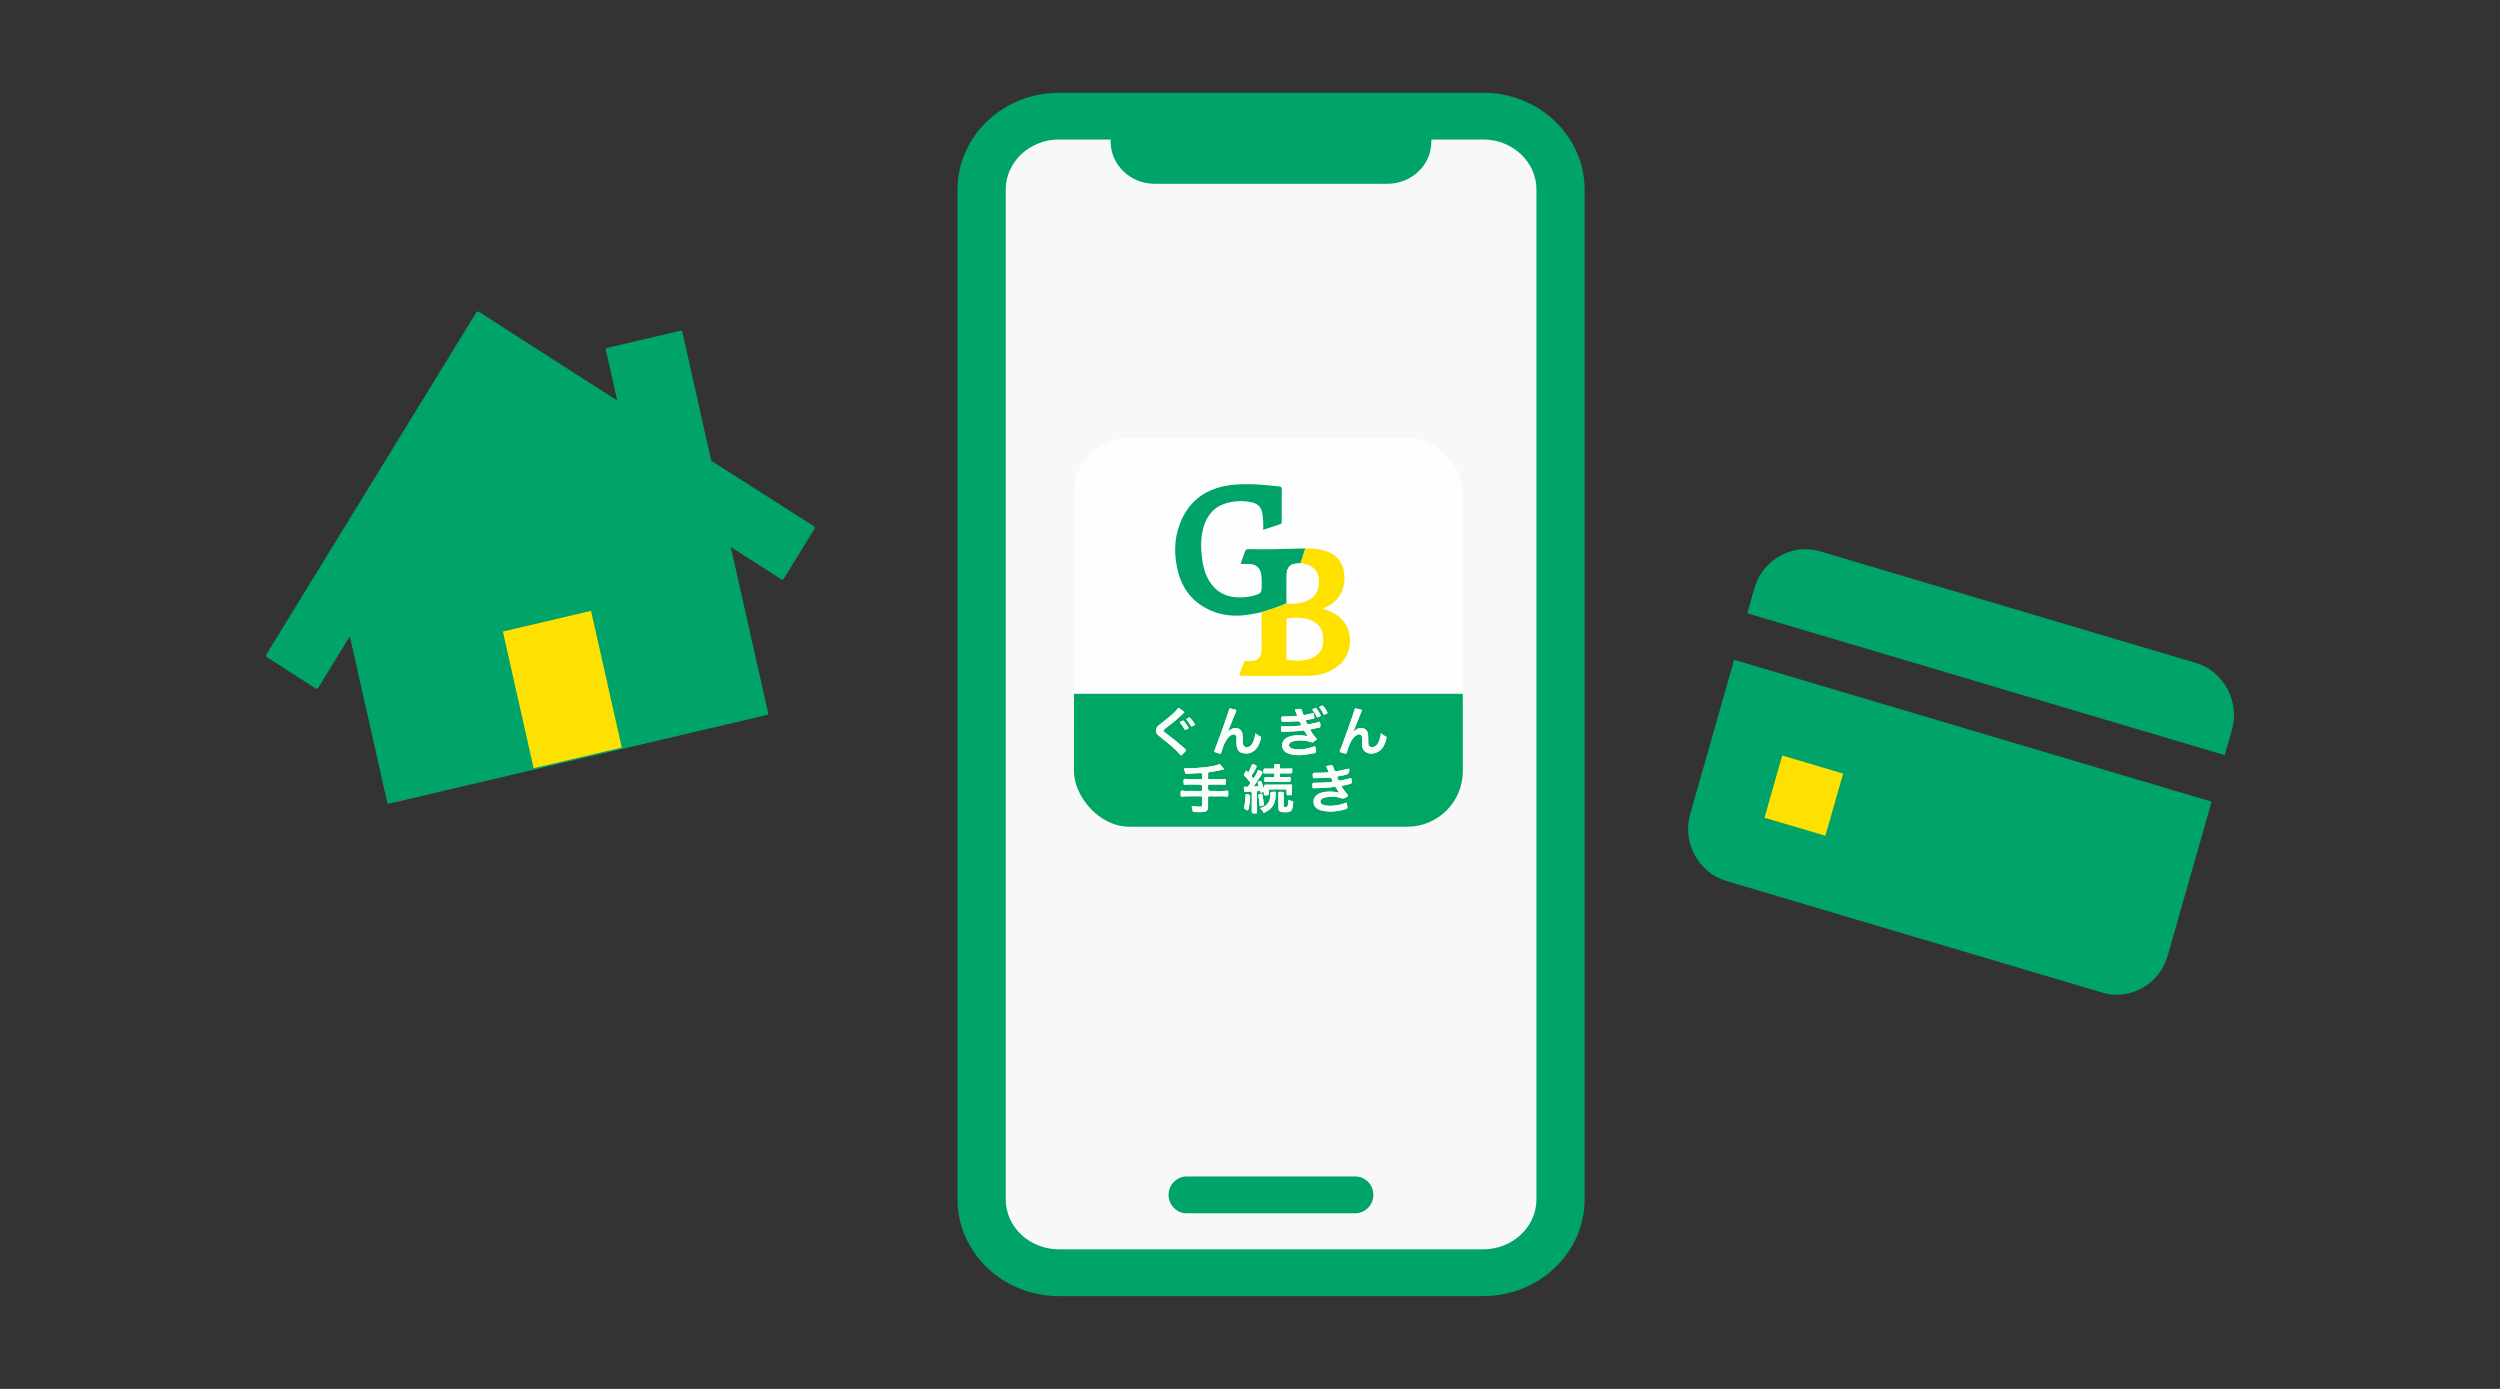
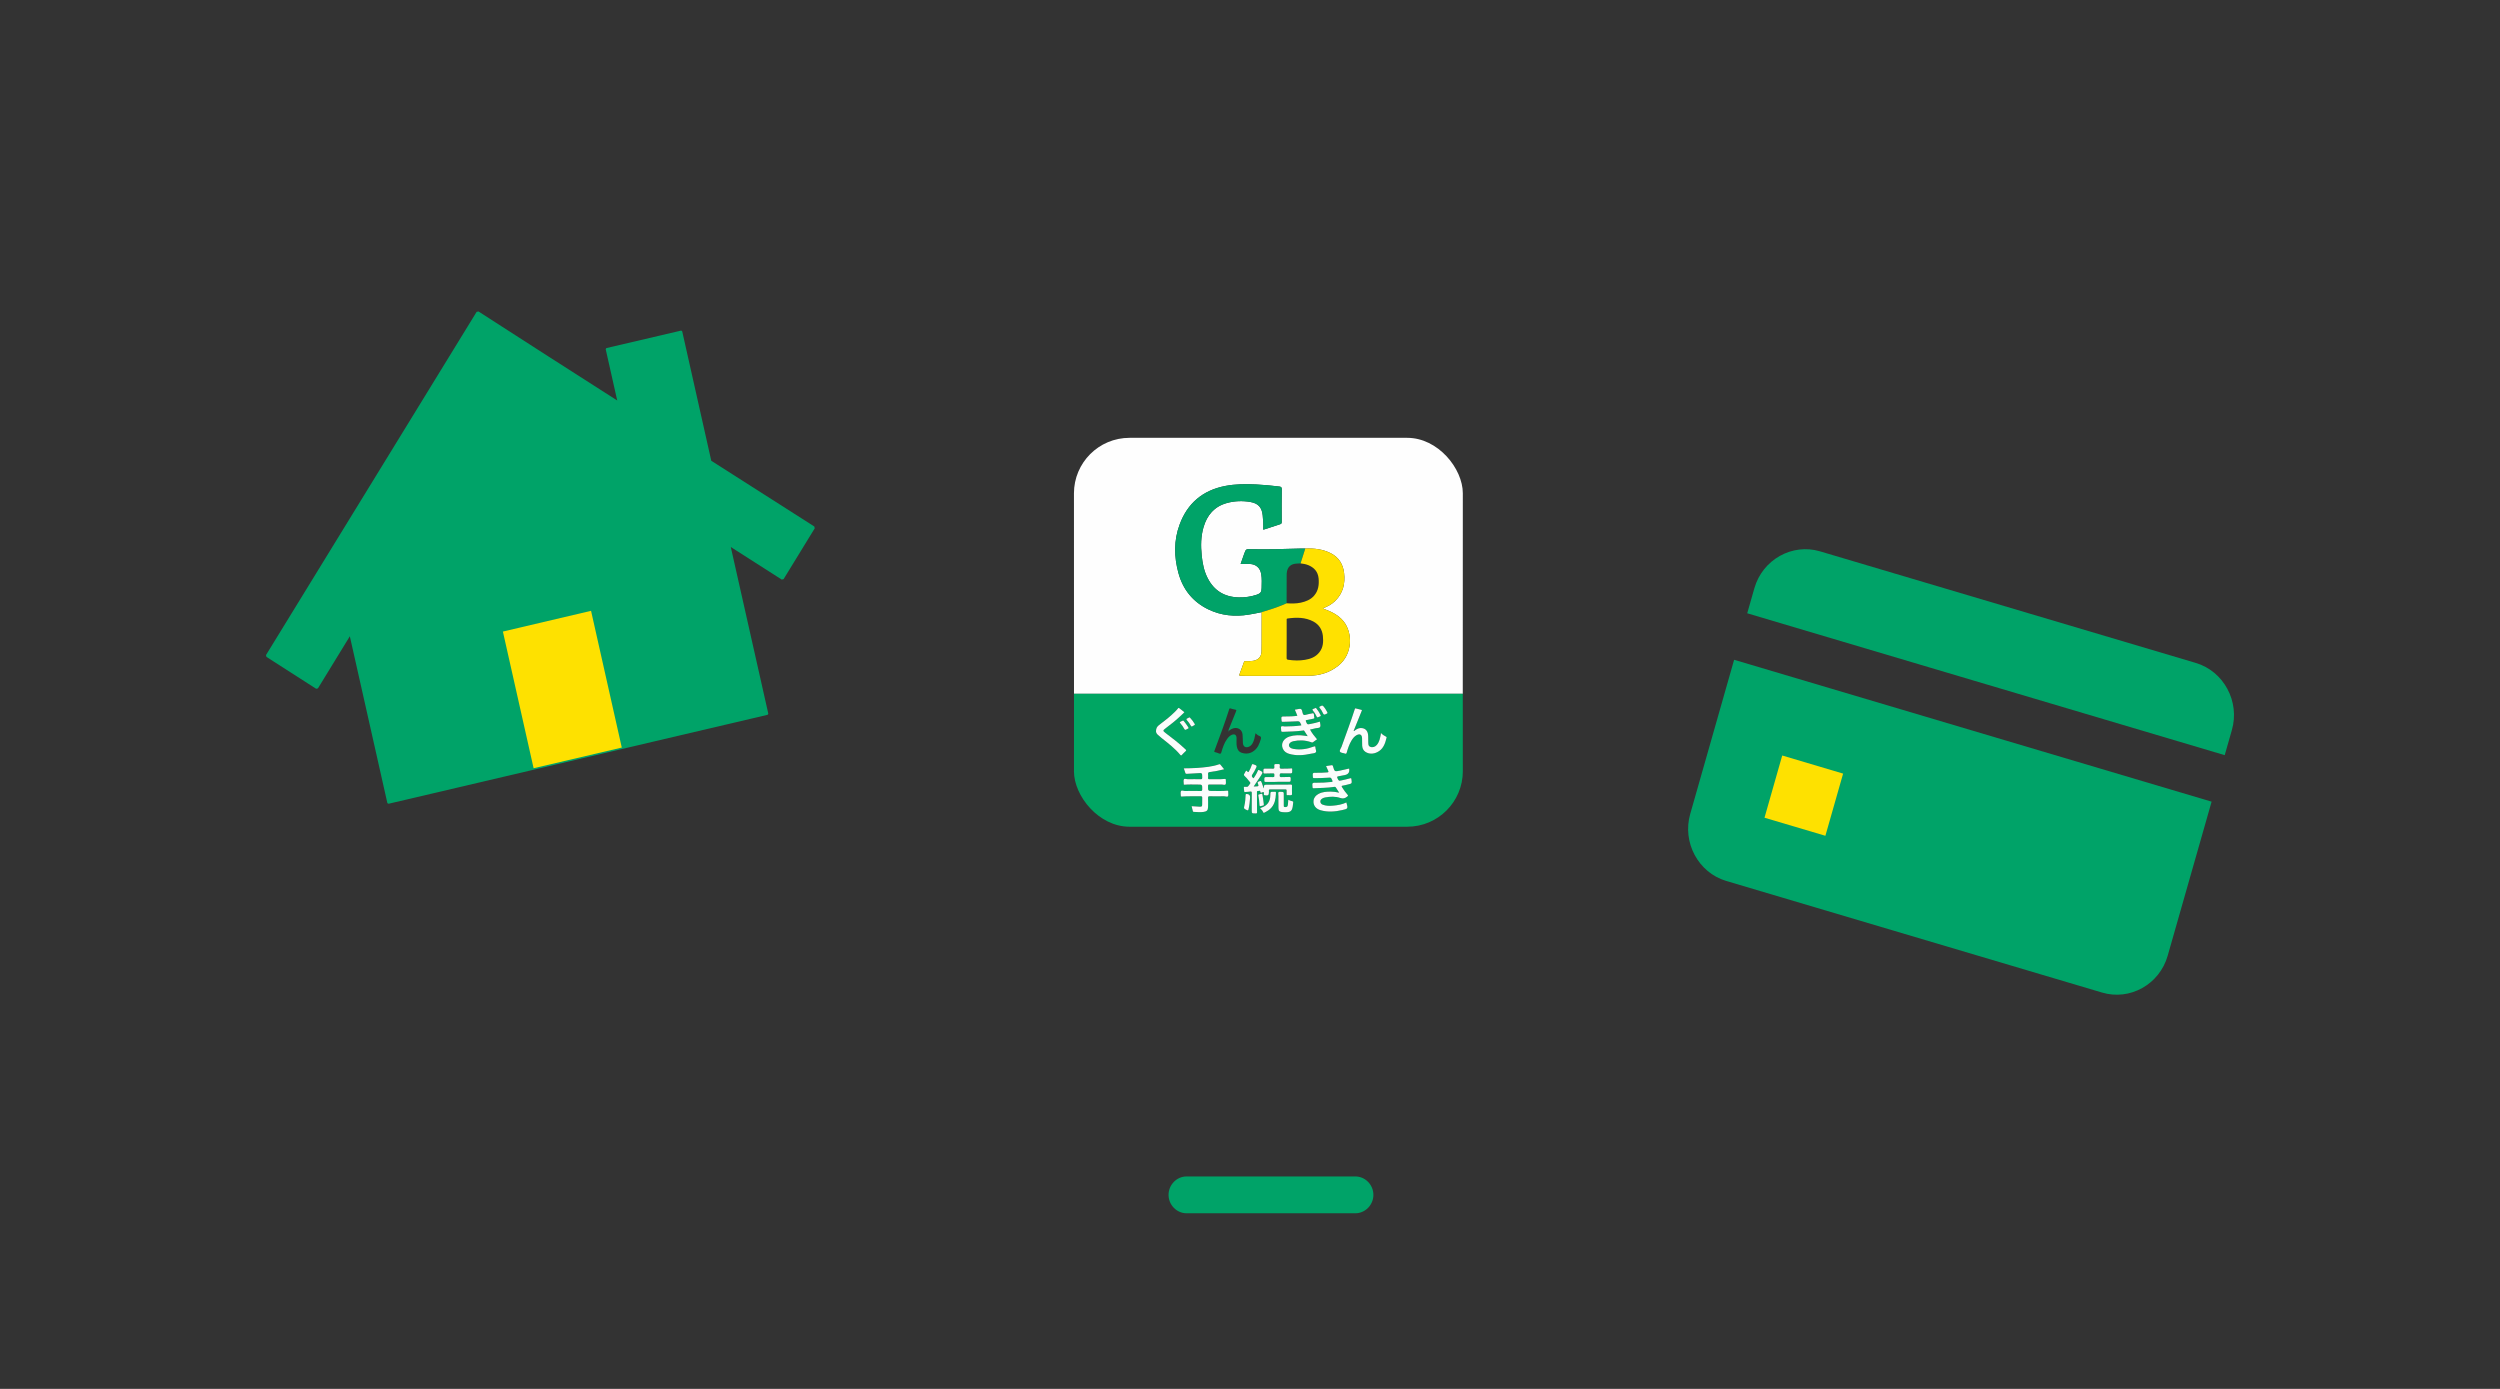
<svg xmlns="http://www.w3.org/2000/svg" width="45" height="25" viewBox="0 0 45 25" fill="none">
  <rect x="0" y="0" width="45" height="25" fill="#333333" stroke="none" />
  <path d="M10.639 10.995L9.052 11.368L9.605 13.828L11.192 13.456L10.639 10.995Z" fill="#FEE100" />
  <path d="M6.998 14.466C6.986 14.468 6.973 14.46 6.971 14.448L6.297 11.453L5.723 12.39L5.691 12.398L4.796 11.824L4.788 11.791L8.579 5.614L8.612 5.606L9.86 6.409L11.11 7.209L10.904 6.292C10.902 6.28 10.909 6.267 10.921 6.264L12.254 5.952C12.266 5.949 12.279 5.957 12.281 5.97L12.803 8.294L14.658 9.477L14.665 9.51L14.104 10.425L14.071 10.432L13.154 9.846L13.828 12.84C13.83 12.853 13.823 12.865 13.81 12.868L7.001 14.466H6.998Z" fill="#00A368" />
-   <path d="M10.639 10.995L9.052 11.368L9.605 13.828L11.192 13.456L10.639 10.995Z" fill="#FEE100" />
-   <rect x="17.264" y="2.242" width="10.975" height="20.515" rx="2" fill="#F9F8F8" />
-   <path d="M19.061 23.33C18.054 23.33 17.235 22.549 17.235 21.589V3.411C17.235 2.451 18.054 1.67 19.061 1.67H26.698C27.705 1.67 28.523 2.451 28.523 3.411V21.589C28.523 22.549 27.705 23.33 26.698 23.33H19.061ZM19.061 2.511C18.533 2.511 18.103 2.917 18.103 3.411V21.589C18.103 22.086 18.533 22.488 19.061 22.488H26.698C27.226 22.488 27.656 22.083 27.656 21.589V3.411C27.656 2.914 27.226 2.511 26.698 2.511H25.764V2.551C25.764 2.969 25.411 3.308 24.974 3.308H20.783C20.348 3.308 19.992 2.969 19.992 2.551V2.511H19.058H19.061Z" fill="#00A368" />
+   <path d="M10.639 10.995L9.052 11.368L9.605 13.828L11.192 13.456Z" fill="#FEE100" />
  <path d="M24.396 21.839H21.358C21.181 21.839 21.034 21.689 21.034 21.508C21.034 21.326 21.181 21.176 21.358 21.176H24.396C24.574 21.176 24.721 21.326 24.721 21.508C24.721 21.689 24.574 21.839 24.396 21.839Z" fill="#00A368" />
  <path d="M40.045 13.592L40.174 13.14C40.321 12.627 40.027 12.083 39.525 11.933L32.76 9.924C32.258 9.775 31.726 10.074 31.579 10.587L31.45 11.039L40.042 13.592H40.045Z" fill="#00A368" />
  <path d="M31.214 11.877L30.424 14.651C30.277 15.164 30.57 15.708 31.072 15.857L37.837 17.866C38.339 18.016 38.871 17.719 39.018 17.204L39.809 14.43L31.217 11.877H31.214Z" fill="#00A368" />
  <path d="M33.176 13.925L32.08 13.599L31.761 14.719L32.857 15.044L33.176 13.925Z" fill="#FEE100" />
  <g clip-path="url(#clip0_3152_23874)">
    <path d="M19.332 12.489C19.332 10.963 19.332 9.438 19.331 7.913C19.331 7.887 19.337 7.881 19.362 7.881C21.675 7.882 23.987 7.882 26.3 7.881C26.325 7.881 26.331 7.887 26.331 7.913C26.33 9.438 26.33 10.963 26.33 12.489H19.332ZM23.495 9.874C23.463 9.874 23.432 9.873 23.4 9.874C23.106 9.882 22.813 9.892 22.519 9.885C22.427 9.882 22.427 9.882 22.395 9.969C22.374 10.028 22.353 10.088 22.331 10.151C22.389 10.151 22.443 10.149 22.496 10.151C22.609 10.156 22.682 10.222 22.702 10.332C22.716 10.416 22.711 10.5 22.709 10.585C22.708 10.655 22.69 10.682 22.622 10.705C22.517 10.74 22.408 10.756 22.297 10.753C22.042 10.747 21.853 10.633 21.737 10.405C21.672 10.278 21.645 10.14 21.631 9.999C21.613 9.827 21.615 9.657 21.663 9.491C21.726 9.273 21.858 9.117 22.082 9.055C22.221 9.016 22.365 9.011 22.508 9.036C22.648 9.061 22.713 9.132 22.728 9.273C22.738 9.359 22.742 9.446 22.738 9.534C22.749 9.531 22.759 9.529 22.768 9.526C22.859 9.496 22.949 9.466 23.04 9.437C23.064 9.43 23.071 9.42 23.071 9.395C23.07 9.199 23.069 9.003 23.072 8.807C23.072 8.769 23.059 8.761 23.026 8.757C22.888 8.74 22.75 8.727 22.611 8.72C22.423 8.71 22.235 8.712 22.05 8.748C21.649 8.827 21.374 9.059 21.233 9.443C21.127 9.728 21.132 10.021 21.211 10.312C21.292 10.61 21.47 10.833 21.75 10.969C21.982 11.081 22.227 11.104 22.479 11.063C22.556 11.051 22.633 11.034 22.71 11.019C22.709 11.16 22.709 11.301 22.709 11.443C22.709 11.537 22.71 11.632 22.707 11.726C22.704 11.823 22.652 11.878 22.556 11.895C22.512 11.902 22.467 11.903 22.423 11.9C22.404 11.899 22.395 11.905 22.389 11.923C22.364 11.993 22.34 12.063 22.313 12.132C22.302 12.159 22.307 12.165 22.337 12.165C22.742 12.164 23.148 12.167 23.553 12.164C23.749 12.162 23.93 12.109 24.087 11.985C24.354 11.775 24.35 11.389 24.185 11.185C24.096 11.075 23.975 11.014 23.846 10.966C23.835 10.962 23.822 10.961 23.815 10.948C23.898 10.918 23.972 10.877 24.034 10.816C24.175 10.677 24.216 10.506 24.194 10.315C24.175 10.156 24.1 10.034 23.956 9.959C23.811 9.885 23.655 9.867 23.495 9.874L23.495 9.874Z" fill="#FEFEFE" />
    <path d="M19.332 12.488H26.33C26.33 13.276 26.33 14.064 26.331 14.852C26.331 14.874 26.328 14.881 26.304 14.881C23.989 14.88 21.673 14.88 19.358 14.881C19.333 14.881 19.331 14.874 19.331 14.852C19.332 14.064 19.332 13.276 19.332 12.488ZM24.105 14.268C24.052 14.255 24.005 14.25 23.957 14.249C23.881 14.249 23.804 14.252 23.735 14.29C23.687 14.316 23.651 14.354 23.645 14.41C23.635 14.493 23.684 14.561 23.774 14.585C23.902 14.621 24.031 14.611 24.159 14.582C24.268 14.558 24.268 14.556 24.236 14.444C24.158 14.481 24.075 14.495 23.991 14.503C23.93 14.508 23.868 14.506 23.809 14.484C23.787 14.475 23.771 14.46 23.767 14.434C23.764 14.407 23.779 14.389 23.8 14.375C23.816 14.364 23.834 14.358 23.854 14.354C23.945 14.337 24.039 14.333 24.127 14.364C24.18 14.383 24.214 14.369 24.251 14.338C24.268 14.324 24.269 14.317 24.255 14.302C24.219 14.262 24.188 14.219 24.159 14.173C24.148 14.155 24.143 14.144 24.172 14.141C24.202 14.137 24.232 14.128 24.262 14.121C24.338 14.104 24.337 14.104 24.327 14.025C24.324 14.007 24.32 14.004 24.301 14.01C24.252 14.024 24.202 14.035 24.152 14.046C24.098 14.058 24.099 14.057 24.075 14.007C24.063 13.982 24.072 13.976 24.094 13.973C24.132 13.967 24.17 13.959 24.208 13.951C24.271 13.938 24.297 13.9 24.285 13.837C24.285 13.836 24.284 13.835 24.284 13.834C24.231 13.846 24.178 13.859 24.125 13.87C24.024 13.892 24.023 13.891 23.994 13.794C23.989 13.776 23.983 13.771 23.966 13.774C23.935 13.78 23.904 13.784 23.87 13.789C23.883 13.818 23.894 13.847 23.907 13.874C23.917 13.894 23.915 13.902 23.891 13.903C23.827 13.908 23.763 13.911 23.7 13.91C23.626 13.909 23.626 13.91 23.631 13.983C23.633 14.003 23.639 14.007 23.658 14.007C23.739 14.006 23.82 14.005 23.901 13.999C23.959 13.994 23.959 13.995 23.982 14.05C23.991 14.07 23.985 14.072 23.967 14.075C23.878 14.086 23.788 14.089 23.698 14.089C23.618 14.089 23.619 14.089 23.625 14.168C23.627 14.186 23.632 14.19 23.65 14.189C23.771 14.181 23.894 14.184 24.014 14.164C24.027 14.162 24.038 14.162 24.046 14.176C24.063 14.205 24.082 14.233 24.105 14.268ZM21.307 13.83C21.318 13.861 21.328 13.888 21.336 13.916C21.341 13.931 21.352 13.929 21.364 13.929C21.427 13.925 21.491 13.923 21.555 13.918C21.641 13.912 21.64 13.911 21.639 13.997C21.639 14.018 21.635 14.027 21.611 14.026C21.535 14.025 21.459 14.024 21.382 14.026C21.357 14.027 21.324 14.007 21.309 14.028C21.297 14.046 21.306 14.079 21.306 14.105C21.306 14.107 21.306 14.11 21.306 14.112C21.306 14.124 21.312 14.127 21.323 14.126C21.399 14.118 21.476 14.122 21.552 14.122C21.642 14.121 21.641 14.121 21.639 14.21C21.639 14.231 21.634 14.238 21.612 14.238C21.518 14.237 21.423 14.236 21.329 14.238C21.304 14.238 21.27 14.217 21.256 14.241C21.244 14.261 21.254 14.294 21.253 14.321C21.253 14.338 21.26 14.339 21.274 14.338C21.388 14.329 21.502 14.336 21.616 14.333C21.634 14.333 21.64 14.339 21.639 14.357C21.638 14.396 21.639 14.436 21.639 14.476C21.638 14.516 21.634 14.521 21.592 14.52C21.545 14.518 21.497 14.514 21.449 14.511C21.456 14.542 21.464 14.572 21.47 14.601C21.473 14.614 21.481 14.613 21.49 14.614C21.549 14.617 21.608 14.623 21.667 14.614C21.722 14.606 21.743 14.585 21.744 14.529C21.746 14.473 21.746 14.417 21.745 14.361C21.744 14.338 21.752 14.333 21.774 14.333C21.859 14.335 21.944 14.335 22.03 14.333C22.055 14.333 22.09 14.351 22.103 14.332C22.116 14.313 22.106 14.279 22.107 14.252C22.108 14.234 22.101 14.231 22.085 14.233C22.001 14.242 21.917 14.236 21.833 14.237C21.742 14.238 21.742 14.237 21.745 14.146C21.745 14.125 21.752 14.121 21.77 14.121C21.843 14.122 21.916 14.123 21.989 14.121C22.013 14.121 22.047 14.137 22.059 14.12C22.072 14.102 22.062 14.069 22.064 14.043C22.066 14.022 22.056 14.02 22.038 14.021C21.948 14.03 21.858 14.024 21.768 14.026C21.751 14.027 21.744 14.022 21.745 14.003C21.746 13.98 21.747 13.957 21.745 13.935C21.742 13.906 21.753 13.899 21.78 13.896C21.865 13.886 21.948 13.87 22.035 13.847C22.011 13.817 21.988 13.79 21.966 13.763C21.96 13.754 21.953 13.753 21.943 13.757C21.814 13.803 21.679 13.812 21.544 13.823C21.466 13.829 21.388 13.828 21.307 13.83ZM23.352 12.884C23.278 12.895 23.207 12.896 23.135 12.896C23.059 12.895 23.059 12.894 23.068 12.973C23.07 12.988 23.074 12.994 23.09 12.993C23.165 12.99 23.241 12.989 23.316 12.985C23.392 12.98 23.392 12.978 23.423 13.048C23.424 13.05 23.423 13.052 23.422 13.056C23.325 13.072 23.226 13.075 23.127 13.076C23.105 13.076 23.074 13.063 23.062 13.078C23.052 13.092 23.062 13.121 23.061 13.144C23.06 13.168 23.067 13.174 23.092 13.173C23.21 13.169 23.329 13.165 23.446 13.15C23.457 13.149 23.469 13.143 23.477 13.156C23.497 13.186 23.516 13.216 23.538 13.251C23.519 13.248 23.506 13.246 23.492 13.243C23.397 13.228 23.302 13.228 23.209 13.258C23.101 13.293 23.051 13.387 23.091 13.477C23.113 13.527 23.154 13.554 23.204 13.569C23.337 13.607 23.47 13.595 23.603 13.566C23.631 13.56 23.67 13.559 23.685 13.541C23.7 13.522 23.68 13.485 23.678 13.456C23.678 13.432 23.67 13.43 23.647 13.438C23.529 13.483 23.408 13.502 23.282 13.48C23.229 13.47 23.203 13.447 23.201 13.415C23.2 13.383 23.23 13.353 23.28 13.342C23.385 13.319 23.49 13.323 23.593 13.356C23.607 13.361 23.619 13.37 23.635 13.359C23.658 13.341 23.682 13.325 23.707 13.307C23.659 13.251 23.615 13.196 23.581 13.132C23.614 13.124 23.646 13.118 23.676 13.11C23.706 13.102 23.75 13.108 23.763 13.084C23.776 13.06 23.761 13.022 23.758 12.989C23.703 13.006 23.648 13.019 23.593 13.03C23.531 13.043 23.532 13.043 23.508 12.985C23.5 12.967 23.504 12.963 23.522 12.96C23.563 12.953 23.602 12.943 23.643 12.936C23.659 12.933 23.662 12.924 23.657 12.912C23.649 12.887 23.662 12.857 23.637 12.837C23.635 12.835 23.629 12.838 23.625 12.839C23.583 12.848 23.542 12.855 23.502 12.867C23.469 12.877 23.456 12.865 23.448 12.836C23.441 12.81 23.437 12.773 23.419 12.763C23.399 12.752 23.365 12.765 23.337 12.769C23.334 12.769 23.332 12.769 23.33 12.769C23.312 12.77 23.305 12.774 23.315 12.794C23.329 12.822 23.339 12.852 23.352 12.884ZM22.599 13.198C22.597 13.211 22.594 13.222 22.592 13.233C22.584 13.28 22.573 13.327 22.551 13.37C22.536 13.398 22.518 13.422 22.489 13.437C22.426 13.47 22.375 13.441 22.372 13.371C22.37 13.321 22.37 13.271 22.366 13.221C22.359 13.138 22.287 13.088 22.206 13.108C22.18 13.115 22.157 13.126 22.136 13.142C22.129 13.147 22.124 13.157 22.111 13.152C22.112 13.147 22.113 13.142 22.115 13.137C22.159 13.026 22.203 12.915 22.249 12.805C22.259 12.782 22.254 12.777 22.232 12.773C22.204 12.768 22.177 12.76 22.149 12.752C22.137 12.748 22.132 12.75 22.127 12.763C22.046 13.016 21.953 13.265 21.86 13.514C21.854 13.528 21.855 13.534 21.87 13.538C21.894 13.545 21.918 13.552 21.941 13.562C21.966 13.572 21.976 13.569 21.985 13.54C22.008 13.457 22.036 13.375 22.087 13.303C22.109 13.272 22.134 13.244 22.17 13.228C22.222 13.205 22.256 13.227 22.258 13.284C22.259 13.338 22.253 13.391 22.264 13.444C22.274 13.496 22.302 13.535 22.353 13.551C22.433 13.576 22.509 13.565 22.575 13.512C22.64 13.462 22.669 13.389 22.692 13.313C22.703 13.28 22.703 13.258 22.665 13.245C22.64 13.237 22.622 13.216 22.599 13.198ZM24.365 13.157C24.415 13.035 24.463 12.915 24.513 12.794C24.519 12.778 24.51 12.777 24.499 12.775C24.47 12.768 24.44 12.761 24.41 12.752C24.396 12.748 24.392 12.749 24.387 12.764C24.313 12.993 24.227 13.216 24.147 13.442C24.137 13.472 24.107 13.507 24.119 13.529C24.133 13.553 24.178 13.552 24.209 13.564C24.228 13.572 24.235 13.568 24.241 13.547C24.263 13.471 24.288 13.397 24.329 13.329C24.352 13.29 24.38 13.254 24.422 13.232C24.478 13.202 24.516 13.224 24.518 13.287C24.519 13.332 24.517 13.378 24.52 13.423C24.522 13.468 24.539 13.508 24.578 13.533C24.646 13.577 24.718 13.572 24.787 13.541C24.898 13.489 24.933 13.385 24.959 13.277C24.961 13.269 24.958 13.264 24.951 13.261C24.918 13.244 24.886 13.225 24.857 13.194C24.855 13.207 24.855 13.213 24.854 13.219C24.842 13.286 24.829 13.353 24.784 13.408C24.754 13.444 24.706 13.458 24.667 13.443C24.626 13.427 24.631 13.389 24.629 13.356C24.627 13.307 24.632 13.258 24.623 13.209C24.613 13.152 24.577 13.115 24.52 13.106C24.473 13.098 24.433 13.115 24.396 13.142C24.387 13.148 24.381 13.16 24.365 13.157ZM22.565 14.009C22.529 13.985 22.524 13.962 22.55 13.929C22.569 13.904 22.582 13.874 22.597 13.846C22.631 13.781 22.631 13.783 22.561 13.757C22.541 13.749 22.536 13.756 22.531 13.773C22.519 13.811 22.501 13.846 22.482 13.882C22.473 13.9 22.465 13.904 22.452 13.886C22.437 13.863 22.427 13.871 22.418 13.891C22.413 13.901 22.408 13.911 22.401 13.92C22.387 13.939 22.386 13.954 22.406 13.972C22.43 13.993 22.451 14.017 22.47 14.042C22.52 14.106 22.518 14.079 22.472 14.148C22.455 14.172 22.432 14.158 22.413 14.162C22.404 14.164 22.388 14.155 22.389 14.172C22.389 14.198 22.393 14.224 22.397 14.249C22.399 14.261 22.41 14.256 22.417 14.255C22.447 14.253 22.477 14.253 22.506 14.248C22.529 14.245 22.532 14.254 22.532 14.274C22.531 14.373 22.532 14.472 22.531 14.571C22.531 14.644 22.53 14.643 22.605 14.642C22.626 14.642 22.628 14.636 22.627 14.617C22.626 14.497 22.626 14.378 22.625 14.258C22.625 14.241 22.632 14.236 22.647 14.237C22.661 14.238 22.682 14.223 22.685 14.249C22.688 14.275 22.7 14.272 22.716 14.264C22.749 14.247 22.754 14.262 22.75 14.291C22.749 14.3 22.745 14.311 22.762 14.314C22.827 14.325 22.841 14.316 22.841 14.251C22.841 14.245 22.841 14.24 22.841 14.234C22.838 14.215 22.846 14.208 22.865 14.209C22.955 14.209 23.045 14.209 23.135 14.209C23.153 14.208 23.16 14.213 23.159 14.231C23.158 14.253 23.159 14.275 23.159 14.296C23.158 14.31 23.164 14.316 23.177 14.313C23.203 14.307 23.232 14.326 23.256 14.303C23.257 14.301 23.256 14.296 23.256 14.293C23.256 14.243 23.254 14.193 23.256 14.143C23.256 14.122 23.248 14.122 23.232 14.122C23.092 14.123 22.952 14.124 22.812 14.124C22.753 14.124 22.753 14.123 22.75 14.18C22.75 14.182 22.749 14.184 22.747 14.19C22.736 14.157 22.726 14.127 22.715 14.098C22.697 14.049 22.697 14.05 22.649 14.07C22.634 14.077 22.635 14.083 22.64 14.095C22.66 14.154 22.66 14.154 22.595 14.156C22.587 14.156 22.578 14.156 22.567 14.156C22.611 14.089 22.655 14.026 22.697 13.961C22.737 13.898 22.735 13.898 22.67 13.864C22.653 13.855 22.647 13.858 22.64 13.874C22.622 13.922 22.594 13.965 22.565 14.009ZM20.807 13.159C20.806 13.181 20.818 13.206 20.839 13.226C20.862 13.247 20.885 13.267 20.909 13.286C21.028 13.38 21.149 13.472 21.246 13.589C21.258 13.604 21.265 13.599 21.275 13.588C21.296 13.566 21.317 13.543 21.339 13.523C21.355 13.508 21.354 13.501 21.338 13.486C21.225 13.381 21.102 13.286 20.979 13.193C20.93 13.156 20.93 13.147 20.978 13.11C21.069 13.041 21.16 12.974 21.241 12.893C21.267 12.868 21.297 12.848 21.319 12.819C21.29 12.796 21.259 12.773 21.231 12.749C21.218 12.739 21.211 12.74 21.201 12.753C21.168 12.796 21.128 12.832 21.089 12.867C21.016 12.933 20.938 12.991 20.861 13.052C20.829 13.077 20.808 13.108 20.807 13.159ZM22.994 14.074C22.994 14.073 22.994 14.073 22.994 14.072C23.053 14.072 23.112 14.072 23.171 14.073C23.234 14.074 23.233 14.074 23.233 14.012C23.234 13.988 23.225 13.984 23.204 13.985C23.158 13.987 23.113 13.985 23.067 13.988C23.04 13.99 23.035 13.979 23.036 13.955C23.037 13.934 23.035 13.918 23.065 13.92C23.108 13.923 23.152 13.92 23.195 13.921C23.263 13.923 23.263 13.923 23.261 13.855C23.26 13.852 23.26 13.85 23.261 13.848C23.262 13.832 23.255 13.829 23.24 13.831C23.184 13.838 23.128 13.831 23.073 13.835C23.038 13.838 23.034 13.823 23.037 13.795C23.042 13.753 23.041 13.753 22.998 13.753C22.994 13.753 22.991 13.753 22.988 13.753C22.936 13.753 22.935 13.753 22.938 13.806C22.939 13.826 22.936 13.837 22.912 13.835C22.877 13.833 22.841 13.835 22.806 13.834C22.74 13.833 22.741 13.833 22.742 13.9C22.742 13.921 22.749 13.924 22.768 13.923C22.817 13.921 22.866 13.922 22.915 13.92C22.942 13.919 22.939 13.937 22.938 13.954C22.938 13.97 22.944 13.989 22.915 13.988C22.885 13.986 22.854 13.987 22.823 13.987C22.755 13.986 22.756 13.985 22.759 14.052C22.759 14.069 22.764 14.075 22.782 14.074C22.852 14.073 22.923 14.074 22.994 14.074ZM23.19 14.396C23.185 14.431 23.188 14.464 23.181 14.496C23.174 14.528 23.152 14.527 23.129 14.526C23.104 14.526 23.108 14.507 23.108 14.491C23.108 14.432 23.107 14.373 23.108 14.314C23.109 14.252 23.11 14.254 23.049 14.252C23.018 14.251 23.004 14.255 23.01 14.291C23.015 14.32 23.011 14.351 23.011 14.38C23.012 14.435 23.01 14.489 23.012 14.544C23.014 14.594 23.029 14.611 23.079 14.618C23.104 14.621 23.129 14.621 23.154 14.62C23.231 14.618 23.256 14.596 23.27 14.519C23.274 14.494 23.276 14.469 23.279 14.444C23.28 14.434 23.279 14.426 23.267 14.424C23.241 14.419 23.216 14.405 23.19 14.396ZM22.681 14.548C22.706 14.57 22.726 14.593 22.738 14.622C22.744 14.633 22.75 14.633 22.759 14.628C22.807 14.603 22.853 14.577 22.889 14.535C22.948 14.466 22.961 14.383 22.966 14.297C22.969 14.242 22.972 14.253 22.926 14.253C22.868 14.252 22.866 14.252 22.867 14.309C22.867 14.424 22.814 14.501 22.705 14.538C22.698 14.54 22.691 14.544 22.681 14.548ZM22.503 14.357C22.504 14.32 22.489 14.299 22.458 14.294C22.454 14.294 22.451 14.294 22.448 14.293C22.427 14.288 22.421 14.294 22.42 14.316C22.418 14.376 22.414 14.436 22.4 14.495C22.386 14.555 22.387 14.554 22.444 14.582C22.463 14.591 22.468 14.588 22.473 14.569C22.49 14.496 22.498 14.424 22.503 14.357ZM22.749 14.477C22.742 14.417 22.734 14.358 22.722 14.3C22.72 14.285 22.712 14.285 22.701 14.289C22.691 14.292 22.681 14.295 22.671 14.296C22.652 14.299 22.646 14.306 22.651 14.328C22.662 14.375 22.667 14.424 22.669 14.473C22.671 14.517 22.672 14.518 22.715 14.504C22.729 14.499 22.754 14.504 22.749 14.477ZM21.396 13.104C21.392 13.097 21.39 13.092 21.387 13.087C21.369 13.06 21.352 13.031 21.331 13.006C21.289 12.955 21.309 12.964 21.251 12.989C21.231 12.998 21.234 13.006 21.246 13.018C21.273 13.048 21.297 13.08 21.315 13.116C21.327 13.14 21.341 13.142 21.361 13.127C21.372 13.119 21.388 13.116 21.396 13.104ZM23.682 12.743C23.669 12.748 23.657 12.754 23.644 12.757C23.622 12.764 23.618 12.772 23.634 12.791C23.66 12.822 23.681 12.858 23.698 12.895C23.706 12.912 23.714 12.918 23.731 12.908C23.74 12.902 23.75 12.899 23.759 12.896C23.774 12.891 23.778 12.884 23.77 12.868C23.75 12.828 23.726 12.79 23.698 12.754C23.694 12.749 23.691 12.742 23.682 12.743ZM23.897 12.832C23.894 12.826 23.892 12.821 23.889 12.816C23.875 12.787 23.858 12.76 23.839 12.735C23.808 12.693 23.807 12.693 23.76 12.716C23.745 12.723 23.744 12.729 23.754 12.741C23.776 12.769 23.798 12.799 23.811 12.833C23.825 12.865 23.841 12.872 23.869 12.852C23.878 12.845 23.893 12.846 23.897 12.832ZM21.411 12.911C21.398 12.918 21.386 12.925 21.374 12.93C21.353 12.938 21.349 12.948 21.366 12.966C21.392 12.995 21.416 13.027 21.434 13.062C21.443 13.08 21.453 13.082 21.468 13.07C21.475 13.065 21.483 13.06 21.491 13.057C21.509 13.05 21.512 13.042 21.501 13.025C21.48 12.99 21.457 12.957 21.428 12.927C21.423 12.921 21.417 12.917 21.411 12.911Z" fill="#00A663" />
    <path d="M22.71 11.019C22.633 11.034 22.556 11.051 22.479 11.063C22.227 11.104 21.982 11.081 21.75 10.969C21.47 10.833 21.292 10.61 21.211 10.312C21.132 10.021 21.127 9.728 21.233 9.443C21.373 9.059 21.649 8.827 22.05 8.748C22.235 8.712 22.423 8.71 22.611 8.72C22.75 8.727 22.888 8.74 23.026 8.757C23.059 8.761 23.072 8.769 23.072 8.807C23.069 9.003 23.07 9.199 23.071 9.395C23.071 9.419 23.064 9.43 23.04 9.437C22.949 9.466 22.859 9.496 22.768 9.526C22.759 9.529 22.749 9.531 22.737 9.534C22.742 9.446 22.738 9.359 22.728 9.273C22.712 9.132 22.648 9.061 22.508 9.036C22.365 9.011 22.221 9.016 22.082 9.055C21.858 9.117 21.726 9.272 21.663 9.491C21.615 9.657 21.613 9.827 21.631 9.999C21.645 10.14 21.672 10.278 21.737 10.405C21.853 10.633 22.042 10.747 22.297 10.753C22.408 10.756 22.517 10.74 22.622 10.705C22.69 10.682 22.708 10.655 22.709 10.585C22.711 10.5 22.716 10.416 22.701 10.332C22.682 10.222 22.609 10.156 22.496 10.151C22.443 10.149 22.389 10.151 22.331 10.151C22.353 10.088 22.374 10.028 22.395 9.969C22.427 9.882 22.427 9.882 22.519 9.885C22.813 9.892 23.106 9.882 23.4 9.874C23.432 9.873 23.463 9.874 23.495 9.874C23.467 9.963 23.438 10.052 23.41 10.141C23.389 10.142 23.367 10.143 23.346 10.144C23.232 10.149 23.172 10.205 23.161 10.317C23.159 10.331 23.16 10.344 23.16 10.358C23.16 10.525 23.159 10.692 23.159 10.859C23.136 10.869 23.114 10.879 23.091 10.888C22.966 10.94 22.838 10.981 22.71 11.019Z" fill="#00A368" />
    <path d="M23.41 10.141C23.438 10.052 23.467 9.963 23.495 9.874C23.655 9.867 23.811 9.885 23.956 9.959C24.1 10.034 24.175 10.156 24.194 10.315C24.216 10.506 24.175 10.677 24.034 10.816C23.972 10.877 23.898 10.918 23.815 10.948C23.822 10.961 23.835 10.961 23.846 10.966C23.975 11.014 24.096 11.075 24.185 11.185C24.35 11.389 24.354 11.775 24.087 11.985C23.93 12.109 23.749 12.162 23.553 12.164C23.148 12.167 22.742 12.164 22.337 12.165C22.307 12.165 22.302 12.159 22.313 12.131C22.34 12.063 22.364 11.993 22.389 11.923C22.395 11.905 22.404 11.899 22.423 11.9C22.467 11.903 22.512 11.902 22.556 11.895C22.652 11.878 22.704 11.823 22.707 11.726C22.71 11.632 22.709 11.537 22.709 11.443C22.709 11.301 22.709 11.16 22.71 11.019C22.839 10.981 22.966 10.94 23.091 10.889C23.114 10.879 23.136 10.869 23.159 10.859C23.244 10.865 23.33 10.866 23.414 10.848C23.505 10.828 23.591 10.795 23.654 10.722C23.732 10.632 23.745 10.524 23.735 10.411C23.723 10.29 23.654 10.213 23.542 10.17C23.5 10.153 23.455 10.147 23.41 10.141V10.141ZM23.16 11.504C23.16 11.617 23.16 11.73 23.159 11.842C23.159 11.865 23.165 11.873 23.188 11.876C23.289 11.891 23.39 11.894 23.49 11.877C23.59 11.861 23.681 11.826 23.747 11.743C23.817 11.656 23.823 11.553 23.812 11.448C23.8 11.334 23.745 11.244 23.642 11.188C23.494 11.109 23.337 11.111 23.176 11.133C23.155 11.136 23.16 11.15 23.16 11.163C23.159 11.277 23.16 11.39 23.16 11.504V11.504Z" fill="#FFE100" />
    <path d="M24.105 14.268C24.082 14.233 24.063 14.205 24.046 14.176C24.037 14.162 24.027 14.162 24.014 14.164C23.893 14.184 23.771 14.181 23.649 14.189C23.632 14.19 23.626 14.186 23.625 14.168C23.618 14.089 23.618 14.088 23.697 14.089C23.787 14.089 23.877 14.086 23.967 14.075C23.985 14.072 23.99 14.07 23.982 14.05C23.958 13.995 23.959 13.994 23.9 13.999C23.819 14.005 23.739 14.006 23.658 14.007C23.639 14.007 23.632 14.003 23.631 13.983C23.626 13.91 23.625 13.909 23.699 13.91C23.763 13.911 23.826 13.908 23.89 13.903C23.914 13.902 23.916 13.894 23.907 13.874C23.893 13.847 23.882 13.818 23.869 13.789C23.903 13.784 23.934 13.779 23.966 13.774C23.982 13.771 23.989 13.776 23.994 13.794C24.022 13.891 24.023 13.892 24.124 13.87C24.177 13.859 24.23 13.846 24.283 13.834C24.284 13.835 24.285 13.836 24.285 13.837C24.296 13.9 24.27 13.938 24.208 13.951C24.17 13.959 24.132 13.967 24.094 13.973C24.071 13.976 24.063 13.982 24.074 14.007C24.099 14.057 24.097 14.058 24.151 14.046C24.201 14.035 24.251 14.024 24.3 14.01C24.319 14.004 24.324 14.007 24.326 14.025C24.337 14.104 24.337 14.104 24.262 14.121C24.232 14.128 24.202 14.137 24.172 14.141C24.143 14.144 24.147 14.154 24.159 14.173C24.187 14.218 24.218 14.262 24.254 14.302C24.268 14.317 24.268 14.324 24.251 14.338C24.213 14.369 24.179 14.382 24.126 14.364C24.038 14.333 23.945 14.337 23.853 14.354C23.834 14.358 23.815 14.364 23.799 14.375C23.778 14.389 23.763 14.407 23.767 14.434C23.77 14.46 23.787 14.475 23.809 14.484C23.868 14.506 23.929 14.508 23.991 14.502C24.075 14.495 24.158 14.481 24.235 14.444C24.267 14.556 24.267 14.558 24.158 14.582C24.03 14.611 23.901 14.621 23.773 14.585C23.683 14.561 23.634 14.493 23.644 14.41C23.651 14.354 23.686 14.316 23.734 14.29C23.804 14.252 23.88 14.249 23.956 14.249C24.004 14.25 24.052 14.255 24.105 14.268L24.105 14.268Z" fill="#FAFDFB" />
    <path d="M21.308 13.83C21.388 13.828 21.466 13.829 21.544 13.823C21.68 13.812 21.815 13.803 21.944 13.757C21.954 13.753 21.96 13.754 21.967 13.763C21.989 13.79 22.011 13.817 22.035 13.847C21.949 13.87 21.865 13.885 21.781 13.896C21.754 13.899 21.742 13.906 21.745 13.935C21.748 13.957 21.747 13.98 21.745 14.003C21.744 14.021 21.752 14.026 21.769 14.026C21.859 14.024 21.949 14.03 22.039 14.021C22.057 14.019 22.067 14.021 22.065 14.043C22.063 14.069 22.073 14.102 22.06 14.119C22.048 14.136 22.014 14.121 21.99 14.121C21.917 14.123 21.844 14.122 21.771 14.121C21.752 14.121 21.746 14.125 21.745 14.145C21.743 14.237 21.742 14.238 21.833 14.237C21.917 14.236 22.002 14.242 22.086 14.232C22.102 14.231 22.109 14.234 22.108 14.252C22.106 14.279 22.116 14.313 22.104 14.332C22.091 14.35 22.056 14.333 22.03 14.333C21.945 14.335 21.86 14.334 21.774 14.333C21.752 14.333 21.745 14.338 21.745 14.361C21.747 14.417 21.746 14.473 21.745 14.529C21.744 14.584 21.723 14.606 21.668 14.614C21.609 14.623 21.55 14.617 21.491 14.614C21.482 14.613 21.473 14.614 21.471 14.601C21.464 14.571 21.457 14.542 21.449 14.511C21.498 14.514 21.545 14.518 21.593 14.52C21.634 14.521 21.639 14.516 21.639 14.476C21.64 14.436 21.639 14.396 21.64 14.357C21.64 14.339 21.634 14.333 21.616 14.333C21.503 14.336 21.389 14.329 21.275 14.338C21.261 14.339 21.253 14.338 21.254 14.321C21.255 14.294 21.245 14.261 21.257 14.241C21.271 14.217 21.305 14.238 21.329 14.238C21.424 14.236 21.518 14.236 21.613 14.238C21.634 14.238 21.639 14.231 21.64 14.21C21.641 14.121 21.642 14.121 21.552 14.122C21.476 14.122 21.4 14.118 21.324 14.125C21.312 14.127 21.306 14.124 21.307 14.112C21.307 14.11 21.307 14.107 21.307 14.105C21.307 14.079 21.298 14.046 21.31 14.028C21.324 14.007 21.358 14.027 21.383 14.026C21.459 14.024 21.535 14.025 21.612 14.026C21.636 14.027 21.64 14.018 21.64 13.997C21.64 13.911 21.641 13.911 21.555 13.918C21.492 13.923 21.428 13.925 21.364 13.929C21.353 13.929 21.342 13.931 21.337 13.916C21.328 13.888 21.318 13.86 21.308 13.83L21.308 13.83Z" fill="#FBFDFC" />
    <path d="M23.352 12.884C23.339 12.852 23.329 12.822 23.315 12.794C23.305 12.774 23.312 12.77 23.33 12.769C23.332 12.769 23.334 12.769 23.337 12.769C23.365 12.766 23.399 12.752 23.419 12.763C23.437 12.773 23.441 12.81 23.448 12.836C23.456 12.865 23.469 12.877 23.501 12.867C23.541 12.855 23.583 12.848 23.624 12.84C23.629 12.839 23.635 12.835 23.637 12.837C23.661 12.857 23.648 12.887 23.657 12.912C23.662 12.924 23.658 12.933 23.643 12.936C23.602 12.943 23.563 12.953 23.522 12.96C23.504 12.963 23.5 12.967 23.507 12.985C23.531 13.043 23.53 13.043 23.593 13.03C23.648 13.019 23.703 13.007 23.758 12.989C23.761 13.022 23.776 13.06 23.763 13.084C23.75 13.108 23.706 13.102 23.676 13.11C23.646 13.119 23.614 13.124 23.581 13.132C23.615 13.197 23.659 13.251 23.707 13.307C23.682 13.325 23.658 13.342 23.635 13.359C23.619 13.371 23.607 13.361 23.593 13.357C23.49 13.323 23.385 13.319 23.28 13.342C23.23 13.353 23.2 13.383 23.201 13.415C23.202 13.447 23.229 13.47 23.282 13.48C23.408 13.502 23.529 13.483 23.647 13.438C23.67 13.43 23.678 13.432 23.678 13.456C23.679 13.486 23.7 13.522 23.685 13.541C23.67 13.56 23.631 13.56 23.602 13.566C23.47 13.595 23.337 13.608 23.204 13.569C23.154 13.554 23.113 13.527 23.091 13.477C23.051 13.387 23.101 13.294 23.208 13.258C23.302 13.228 23.396 13.229 23.492 13.244C23.505 13.246 23.519 13.248 23.538 13.251C23.516 13.216 23.496 13.186 23.477 13.156C23.469 13.143 23.457 13.149 23.446 13.151C23.328 13.166 23.21 13.169 23.092 13.173C23.067 13.174 23.06 13.168 23.061 13.144C23.062 13.122 23.052 13.092 23.062 13.078C23.074 13.063 23.104 13.076 23.127 13.076C23.226 13.075 23.324 13.072 23.422 13.057C23.423 13.053 23.424 13.05 23.423 13.049C23.392 12.979 23.392 12.98 23.316 12.985C23.241 12.99 23.165 12.99 23.09 12.993C23.073 12.994 23.07 12.988 23.068 12.973C23.059 12.895 23.059 12.895 23.135 12.896C23.206 12.896 23.278 12.895 23.352 12.884L23.352 12.884Z" fill="#FAFCFB" />
-     <path d="M22.599 13.198C22.622 13.217 22.64 13.237 22.665 13.246C22.703 13.258 22.703 13.28 22.692 13.313C22.669 13.389 22.64 13.462 22.575 13.513C22.509 13.565 22.433 13.576 22.353 13.551C22.302 13.535 22.274 13.497 22.263 13.445C22.253 13.392 22.259 13.338 22.258 13.285C22.256 13.227 22.222 13.205 22.169 13.229C22.134 13.244 22.109 13.272 22.087 13.303C22.036 13.375 22.008 13.457 21.985 13.54C21.976 13.57 21.966 13.572 21.941 13.562C21.918 13.553 21.893 13.546 21.869 13.539C21.855 13.534 21.854 13.529 21.859 13.514C21.953 13.266 22.046 13.017 22.127 12.764C22.132 12.75 22.137 12.749 22.149 12.752C22.176 12.76 22.204 12.768 22.232 12.773C22.254 12.777 22.259 12.783 22.249 12.806C22.203 12.915 22.159 13.027 22.114 13.137C22.113 13.142 22.112 13.147 22.111 13.152C22.124 13.158 22.129 13.148 22.135 13.143C22.157 13.127 22.18 13.115 22.206 13.109C22.287 13.088 22.359 13.138 22.366 13.221C22.37 13.271 22.37 13.321 22.372 13.371C22.375 13.442 22.426 13.471 22.489 13.437C22.517 13.422 22.536 13.398 22.55 13.37C22.572 13.327 22.584 13.281 22.592 13.234C22.594 13.223 22.596 13.212 22.599 13.198V13.198ZM22.109 13.156C22.107 13.158 22.104 13.158 22.103 13.16C22.102 13.164 22.105 13.165 22.109 13.164C22.11 13.164 22.112 13.162 22.113 13.16C22.112 13.159 22.11 13.158 22.109 13.156Z" fill="#FAFDFB" />
    <path d="M24.365 13.157C24.381 13.16 24.386 13.148 24.395 13.142C24.433 13.115 24.473 13.098 24.52 13.106C24.577 13.115 24.612 13.152 24.623 13.209C24.632 13.258 24.626 13.307 24.629 13.356C24.631 13.389 24.625 13.427 24.666 13.443C24.706 13.459 24.753 13.444 24.783 13.408C24.829 13.354 24.841 13.286 24.854 13.219C24.855 13.213 24.855 13.208 24.857 13.194C24.886 13.225 24.918 13.244 24.951 13.261C24.958 13.264 24.961 13.269 24.959 13.277C24.933 13.386 24.897 13.49 24.787 13.541C24.718 13.573 24.645 13.577 24.578 13.534C24.538 13.508 24.522 13.468 24.519 13.423C24.517 13.378 24.519 13.332 24.517 13.287C24.515 13.224 24.478 13.203 24.421 13.232C24.379 13.254 24.352 13.29 24.328 13.329C24.287 13.397 24.262 13.472 24.241 13.547C24.234 13.568 24.228 13.572 24.208 13.564C24.178 13.552 24.132 13.554 24.119 13.529C24.107 13.507 24.136 13.472 24.147 13.443C24.227 13.217 24.313 12.993 24.386 12.765C24.391 12.749 24.396 12.748 24.41 12.753C24.439 12.761 24.469 12.768 24.499 12.775C24.51 12.778 24.519 12.778 24.512 12.794C24.463 12.915 24.414 13.036 24.365 13.157H24.365Z" fill="#FAFDFC" />
    <path d="M22.565 14.009C22.594 13.965 22.621 13.922 22.64 13.875C22.647 13.858 22.653 13.856 22.67 13.864C22.735 13.898 22.737 13.899 22.697 13.962C22.655 14.027 22.611 14.09 22.567 14.156C22.578 14.156 22.587 14.156 22.595 14.156C22.66 14.154 22.66 14.154 22.64 14.096C22.635 14.083 22.634 14.077 22.649 14.071C22.697 14.051 22.697 14.05 22.715 14.098C22.726 14.128 22.736 14.157 22.747 14.19C22.749 14.184 22.75 14.182 22.75 14.18C22.753 14.124 22.753 14.124 22.812 14.124C22.952 14.124 23.092 14.123 23.232 14.122C23.248 14.122 23.256 14.123 23.256 14.143C23.254 14.193 23.256 14.243 23.256 14.293C23.256 14.297 23.257 14.302 23.256 14.303C23.232 14.326 23.203 14.308 23.177 14.313C23.164 14.316 23.158 14.31 23.159 14.297C23.159 14.275 23.158 14.253 23.159 14.232C23.16 14.213 23.153 14.209 23.135 14.209C23.045 14.21 22.955 14.21 22.865 14.209C22.846 14.209 22.838 14.215 22.84 14.234C22.841 14.24 22.841 14.246 22.841 14.251C22.841 14.316 22.827 14.326 22.762 14.314C22.745 14.311 22.749 14.301 22.75 14.292C22.754 14.262 22.749 14.247 22.716 14.264C22.7 14.273 22.688 14.275 22.685 14.249C22.682 14.223 22.661 14.238 22.647 14.238C22.632 14.237 22.625 14.241 22.625 14.258C22.626 14.378 22.625 14.498 22.627 14.617C22.628 14.636 22.626 14.642 22.605 14.642C22.53 14.643 22.531 14.644 22.531 14.571C22.532 14.472 22.531 14.373 22.532 14.274C22.532 14.254 22.529 14.245 22.506 14.248C22.477 14.253 22.447 14.254 22.417 14.256C22.41 14.256 22.399 14.261 22.397 14.25C22.393 14.224 22.389 14.198 22.389 14.172C22.388 14.155 22.404 14.165 22.413 14.163C22.432 14.159 22.455 14.172 22.471 14.148C22.517 14.079 22.52 14.107 22.47 14.043C22.451 14.018 22.43 13.993 22.406 13.972C22.386 13.954 22.387 13.94 22.401 13.921C22.408 13.912 22.413 13.902 22.418 13.891C22.427 13.871 22.437 13.864 22.452 13.886C22.465 13.904 22.473 13.9 22.482 13.882C22.501 13.847 22.519 13.811 22.531 13.773C22.536 13.757 22.541 13.749 22.561 13.757C22.631 13.783 22.631 13.782 22.597 13.847C22.582 13.875 22.569 13.905 22.55 13.929C22.524 13.962 22.529 13.986 22.565 14.009L22.565 14.009Z" fill="#F7FBF9" />
    <path d="M20.808 13.159C20.808 13.108 20.829 13.077 20.861 13.052C20.938 12.992 21.017 12.934 21.089 12.868C21.129 12.832 21.168 12.796 21.201 12.754C21.212 12.74 21.218 12.739 21.231 12.75C21.26 12.774 21.29 12.796 21.319 12.819C21.297 12.848 21.267 12.868 21.242 12.894C21.16 12.974 21.069 13.041 20.979 13.111C20.93 13.147 20.93 13.156 20.979 13.193C21.103 13.286 21.225 13.381 21.338 13.487C21.354 13.501 21.355 13.508 21.34 13.523C21.317 13.543 21.296 13.566 21.275 13.588C21.265 13.599 21.259 13.604 21.246 13.589C21.149 13.472 21.028 13.38 20.91 13.286C20.886 13.267 20.862 13.247 20.84 13.226C20.818 13.206 20.806 13.181 20.808 13.159V13.159Z" fill="#FAFDFC" />
    <path d="M22.993 14.074C22.922 14.074 22.852 14.073 22.781 14.075C22.763 14.075 22.759 14.07 22.758 14.052C22.756 13.986 22.755 13.986 22.823 13.987C22.853 13.988 22.884 13.986 22.915 13.988C22.943 13.989 22.938 13.97 22.938 13.954C22.938 13.937 22.942 13.919 22.914 13.921C22.865 13.923 22.816 13.921 22.767 13.924C22.748 13.925 22.742 13.921 22.741 13.9C22.74 13.833 22.739 13.833 22.805 13.835C22.841 13.835 22.876 13.833 22.911 13.836C22.936 13.837 22.939 13.826 22.938 13.806C22.934 13.753 22.935 13.753 22.987 13.753C22.991 13.753 22.994 13.753 22.997 13.753C23.04 13.753 23.041 13.754 23.036 13.795C23.033 13.824 23.037 13.839 23.072 13.836C23.128 13.832 23.184 13.838 23.239 13.831C23.254 13.829 23.261 13.832 23.26 13.848C23.26 13.85 23.26 13.853 23.26 13.855C23.262 13.923 23.262 13.923 23.195 13.921C23.151 13.921 23.108 13.923 23.065 13.92C23.035 13.918 23.037 13.934 23.035 13.955C23.034 13.979 23.039 13.99 23.067 13.988C23.112 13.985 23.158 13.988 23.203 13.985C23.225 13.984 23.233 13.988 23.233 14.012C23.232 14.075 23.234 14.074 23.171 14.073C23.112 14.072 23.052 14.073 22.993 14.073C22.993 14.073 22.993 14.074 22.993 14.074V14.074Z" fill="#F6FBF9" />
    <path d="M23.189 14.396C23.216 14.406 23.24 14.419 23.267 14.424C23.278 14.426 23.28 14.435 23.278 14.445C23.275 14.47 23.273 14.495 23.269 14.519C23.256 14.596 23.23 14.618 23.153 14.621C23.128 14.621 23.103 14.621 23.078 14.618C23.028 14.611 23.013 14.595 23.012 14.544C23.01 14.49 23.011 14.435 23.011 14.38C23.011 14.351 23.014 14.321 23.009 14.292C23.003 14.256 23.017 14.251 23.049 14.252C23.109 14.255 23.109 14.253 23.108 14.314C23.107 14.373 23.107 14.433 23.108 14.492C23.108 14.507 23.103 14.526 23.128 14.527C23.151 14.527 23.174 14.528 23.18 14.496C23.187 14.464 23.184 14.431 23.189 14.396H23.189Z" fill="#F7FBF9" />
    <path d="M22.681 14.548C22.69 14.544 22.697 14.54 22.704 14.538C22.814 14.501 22.866 14.424 22.866 14.309C22.866 14.252 22.868 14.252 22.926 14.252C22.971 14.253 22.969 14.242 22.966 14.297C22.961 14.383 22.947 14.466 22.888 14.535C22.853 14.577 22.807 14.603 22.759 14.628C22.749 14.633 22.743 14.633 22.738 14.622C22.726 14.593 22.706 14.57 22.681 14.548L22.681 14.548Z" fill="#F8FCFA" />
    <path d="M22.502 14.358C22.498 14.424 22.49 14.497 22.473 14.569C22.468 14.588 22.463 14.591 22.444 14.582C22.387 14.555 22.386 14.556 22.4 14.495C22.414 14.436 22.418 14.376 22.42 14.316C22.42 14.294 22.427 14.288 22.448 14.293C22.451 14.294 22.454 14.294 22.458 14.294C22.489 14.299 22.504 14.32 22.502 14.358V14.358Z" fill="#F8FCFA" />
    <path d="M22.749 14.477C22.754 14.504 22.73 14.5 22.716 14.504C22.673 14.518 22.672 14.518 22.669 14.473C22.667 14.425 22.662 14.376 22.651 14.328C22.646 14.306 22.652 14.299 22.672 14.297C22.682 14.295 22.692 14.292 22.701 14.289C22.713 14.285 22.72 14.286 22.723 14.301C22.734 14.359 22.742 14.417 22.749 14.477L22.749 14.477Z" fill="#F7FBF9" />
    <path d="M21.396 13.105C21.388 13.117 21.372 13.119 21.361 13.127C21.34 13.143 21.327 13.141 21.314 13.116C21.296 13.081 21.272 13.048 21.246 13.019C21.234 13.006 21.231 12.998 21.25 12.99C21.308 12.965 21.289 12.956 21.331 13.007C21.352 13.032 21.368 13.06 21.387 13.088C21.39 13.092 21.392 13.098 21.396 13.105Z" fill="#F7FBF9" />
    <path d="M23.682 12.743C23.69 12.742 23.693 12.749 23.697 12.755C23.726 12.79 23.75 12.828 23.77 12.869C23.778 12.884 23.774 12.891 23.759 12.896C23.75 12.9 23.74 12.903 23.731 12.908C23.714 12.918 23.705 12.912 23.698 12.895C23.681 12.858 23.66 12.823 23.634 12.792C23.617 12.772 23.622 12.764 23.644 12.758C23.657 12.754 23.669 12.748 23.682 12.743Z" fill="#F7FBF9" />
    <path d="M23.896 12.832C23.893 12.847 23.877 12.845 23.868 12.852C23.84 12.872 23.824 12.866 23.811 12.833C23.797 12.799 23.776 12.769 23.753 12.741C23.744 12.729 23.745 12.723 23.759 12.716C23.806 12.693 23.807 12.693 23.839 12.735C23.858 12.76 23.875 12.787 23.889 12.816C23.891 12.821 23.893 12.826 23.896 12.832V12.832Z" fill="#F7FBF9" />
    <path d="M21.411 12.911C21.417 12.917 21.423 12.922 21.428 12.927C21.457 12.957 21.48 12.99 21.501 13.025C21.512 13.042 21.509 13.05 21.491 13.057C21.483 13.061 21.475 13.065 21.468 13.07C21.453 13.082 21.444 13.08 21.434 13.062C21.416 13.027 21.392 12.995 21.366 12.966C21.349 12.948 21.353 12.938 21.374 12.93C21.387 12.925 21.398 12.918 21.411 12.911Z" fill="#F7FBF9" />
-     <path d="M23.41 10.141C23.455 10.147 23.5 10.153 23.542 10.17C23.654 10.213 23.723 10.29 23.735 10.411C23.745 10.524 23.732 10.632 23.654 10.722C23.591 10.795 23.505 10.828 23.414 10.847C23.33 10.866 23.244 10.865 23.159 10.859C23.159 10.692 23.16 10.525 23.16 10.358C23.16 10.344 23.159 10.331 23.161 10.317C23.172 10.204 23.232 10.149 23.346 10.143C23.367 10.143 23.389 10.142 23.41 10.141L23.41 10.141Z" fill="#FDFEFD" />
-     <path d="M23.16 11.505C23.16 11.391 23.16 11.277 23.16 11.163C23.16 11.15 23.156 11.136 23.177 11.133C23.337 11.111 23.495 11.11 23.642 11.189C23.745 11.244 23.8 11.334 23.812 11.449C23.823 11.553 23.817 11.656 23.747 11.744C23.682 11.826 23.59 11.861 23.491 11.878C23.39 11.895 23.289 11.892 23.188 11.877C23.165 11.873 23.159 11.865 23.159 11.842C23.16 11.73 23.16 11.617 23.16 11.505V11.505Z" fill="#FEFEFD" />
    <path d="M22.109 13.156C22.111 13.158 22.112 13.159 22.114 13.16C22.112 13.162 22.111 13.164 22.109 13.164C22.105 13.165 22.103 13.164 22.104 13.16C22.104 13.158 22.107 13.157 22.109 13.156Z" fill="#01A663" />
  </g>
  <defs>
    <clipPath id="clip0_3152_23874">
      <rect x="19.331" y="7.881" width="7" height="7" rx="1" fill="white" />
    </clipPath>
  </defs>
</svg>